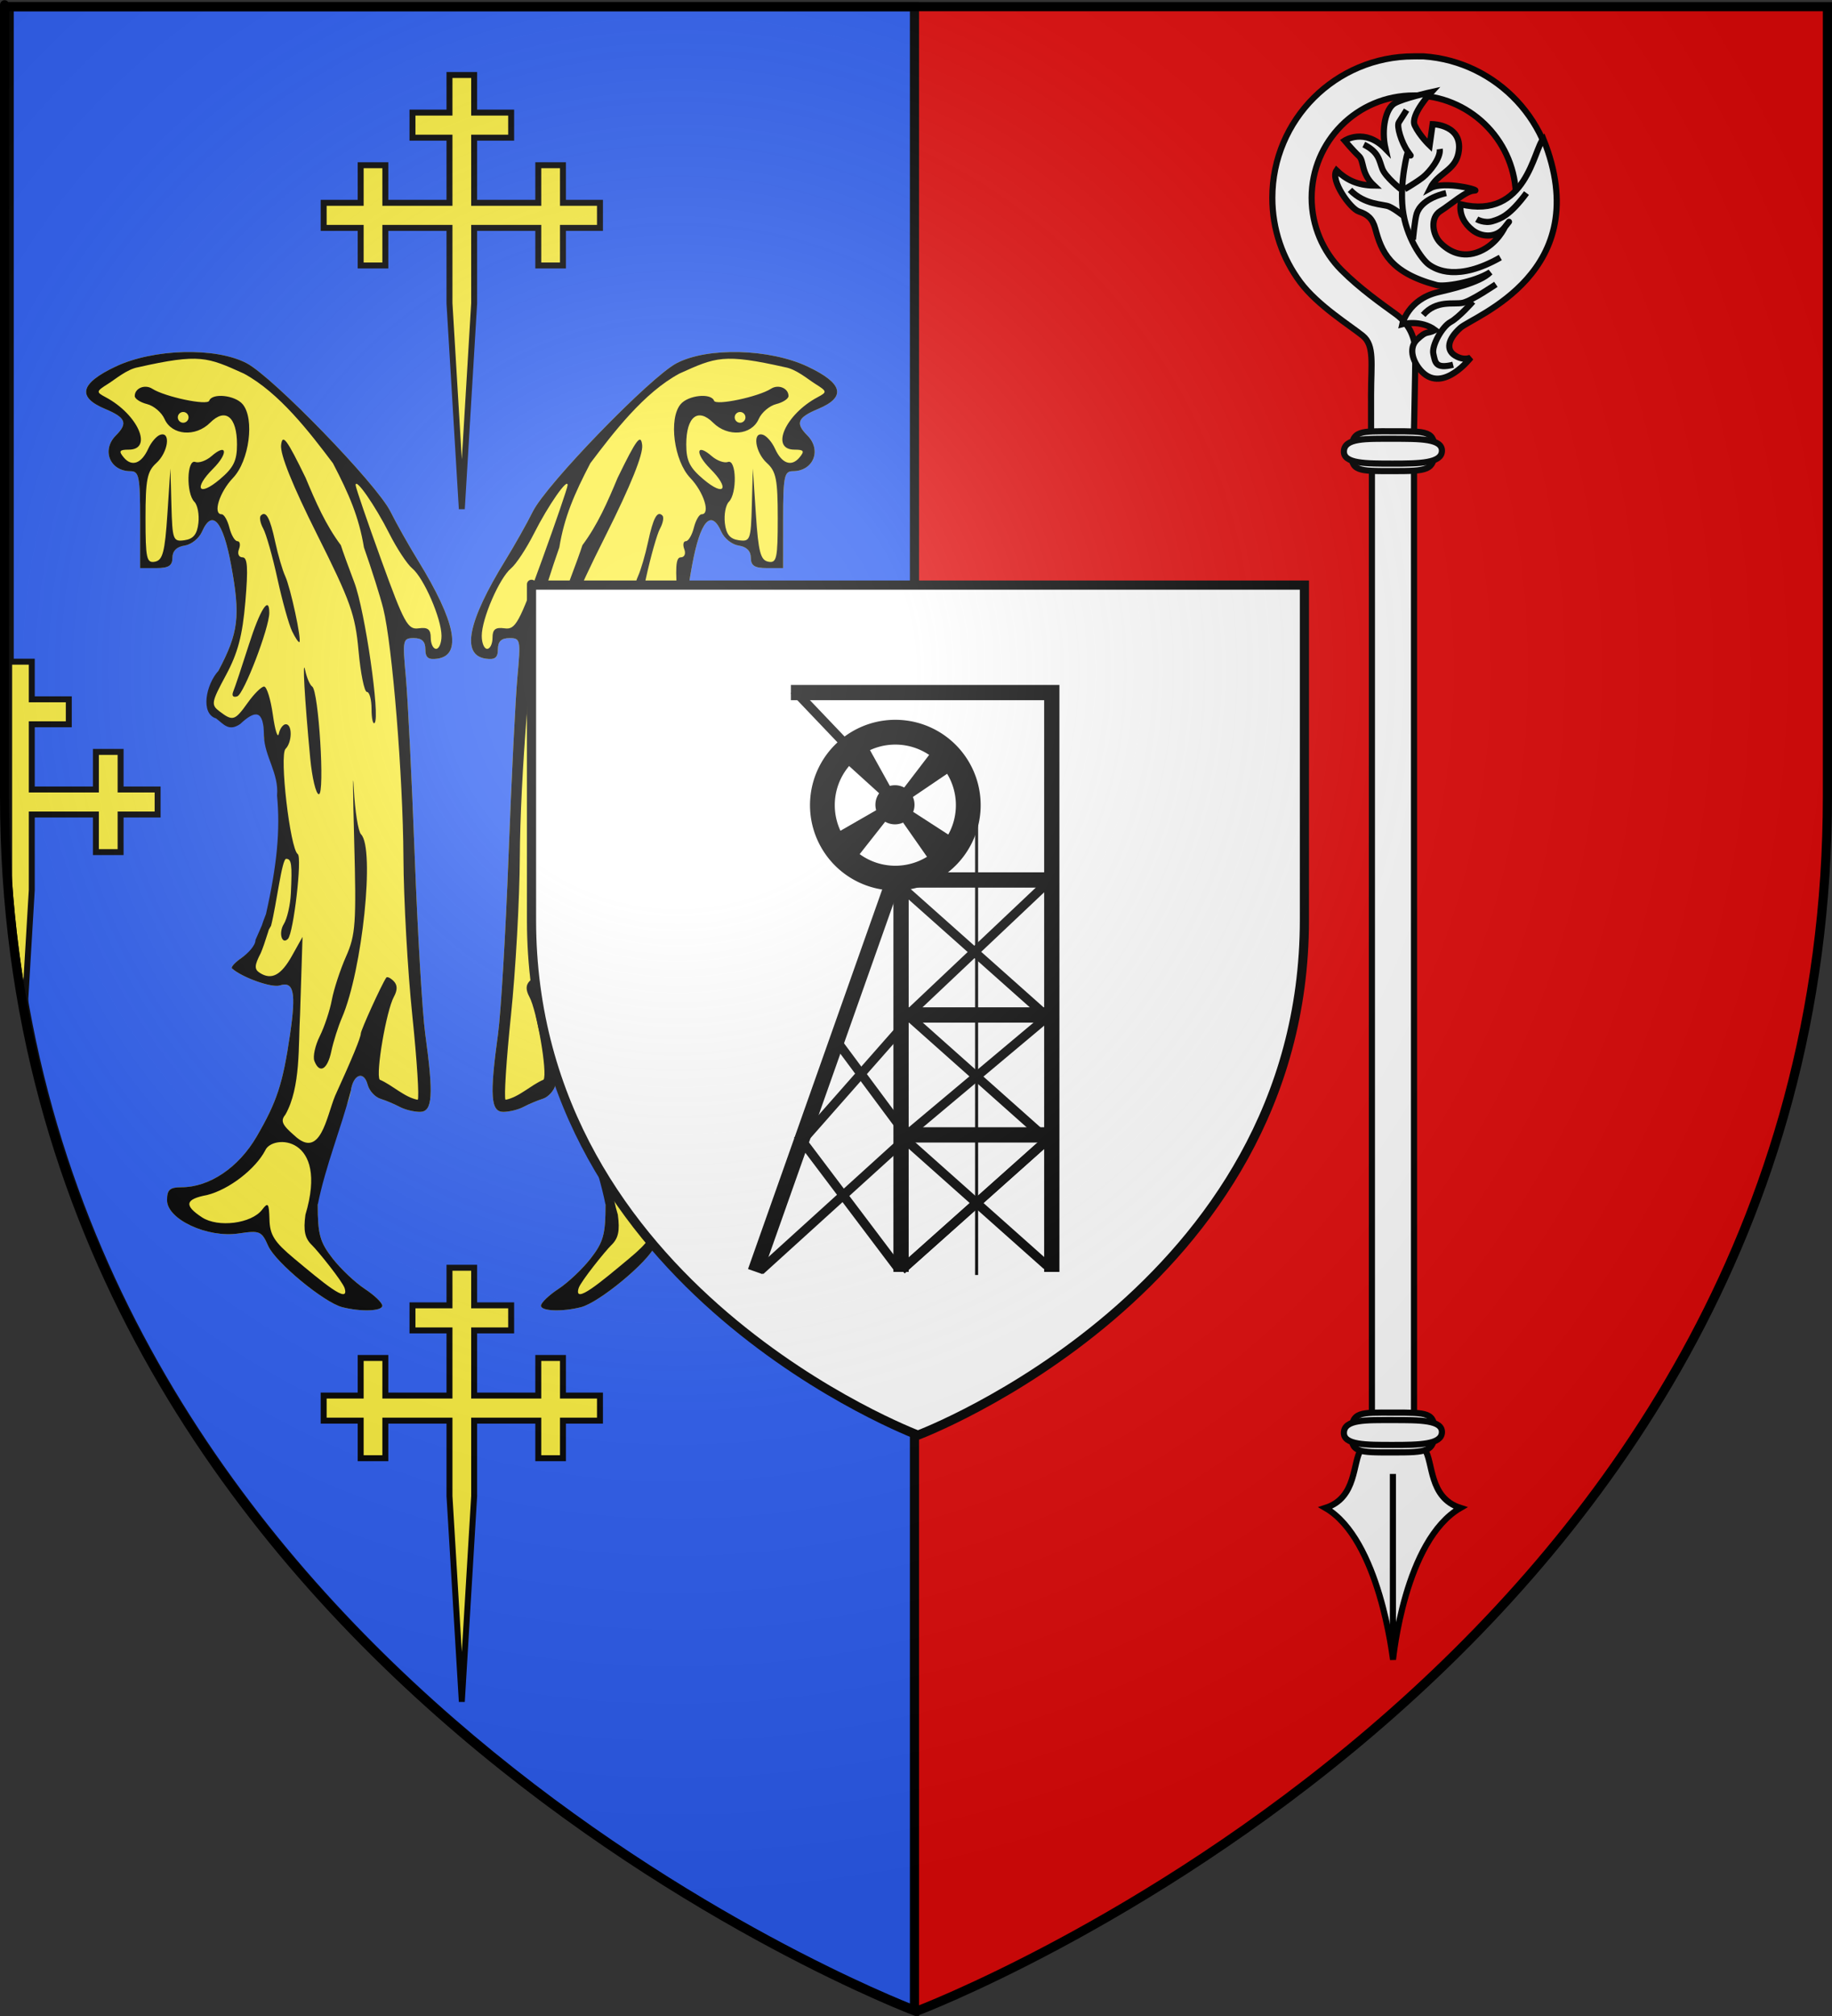
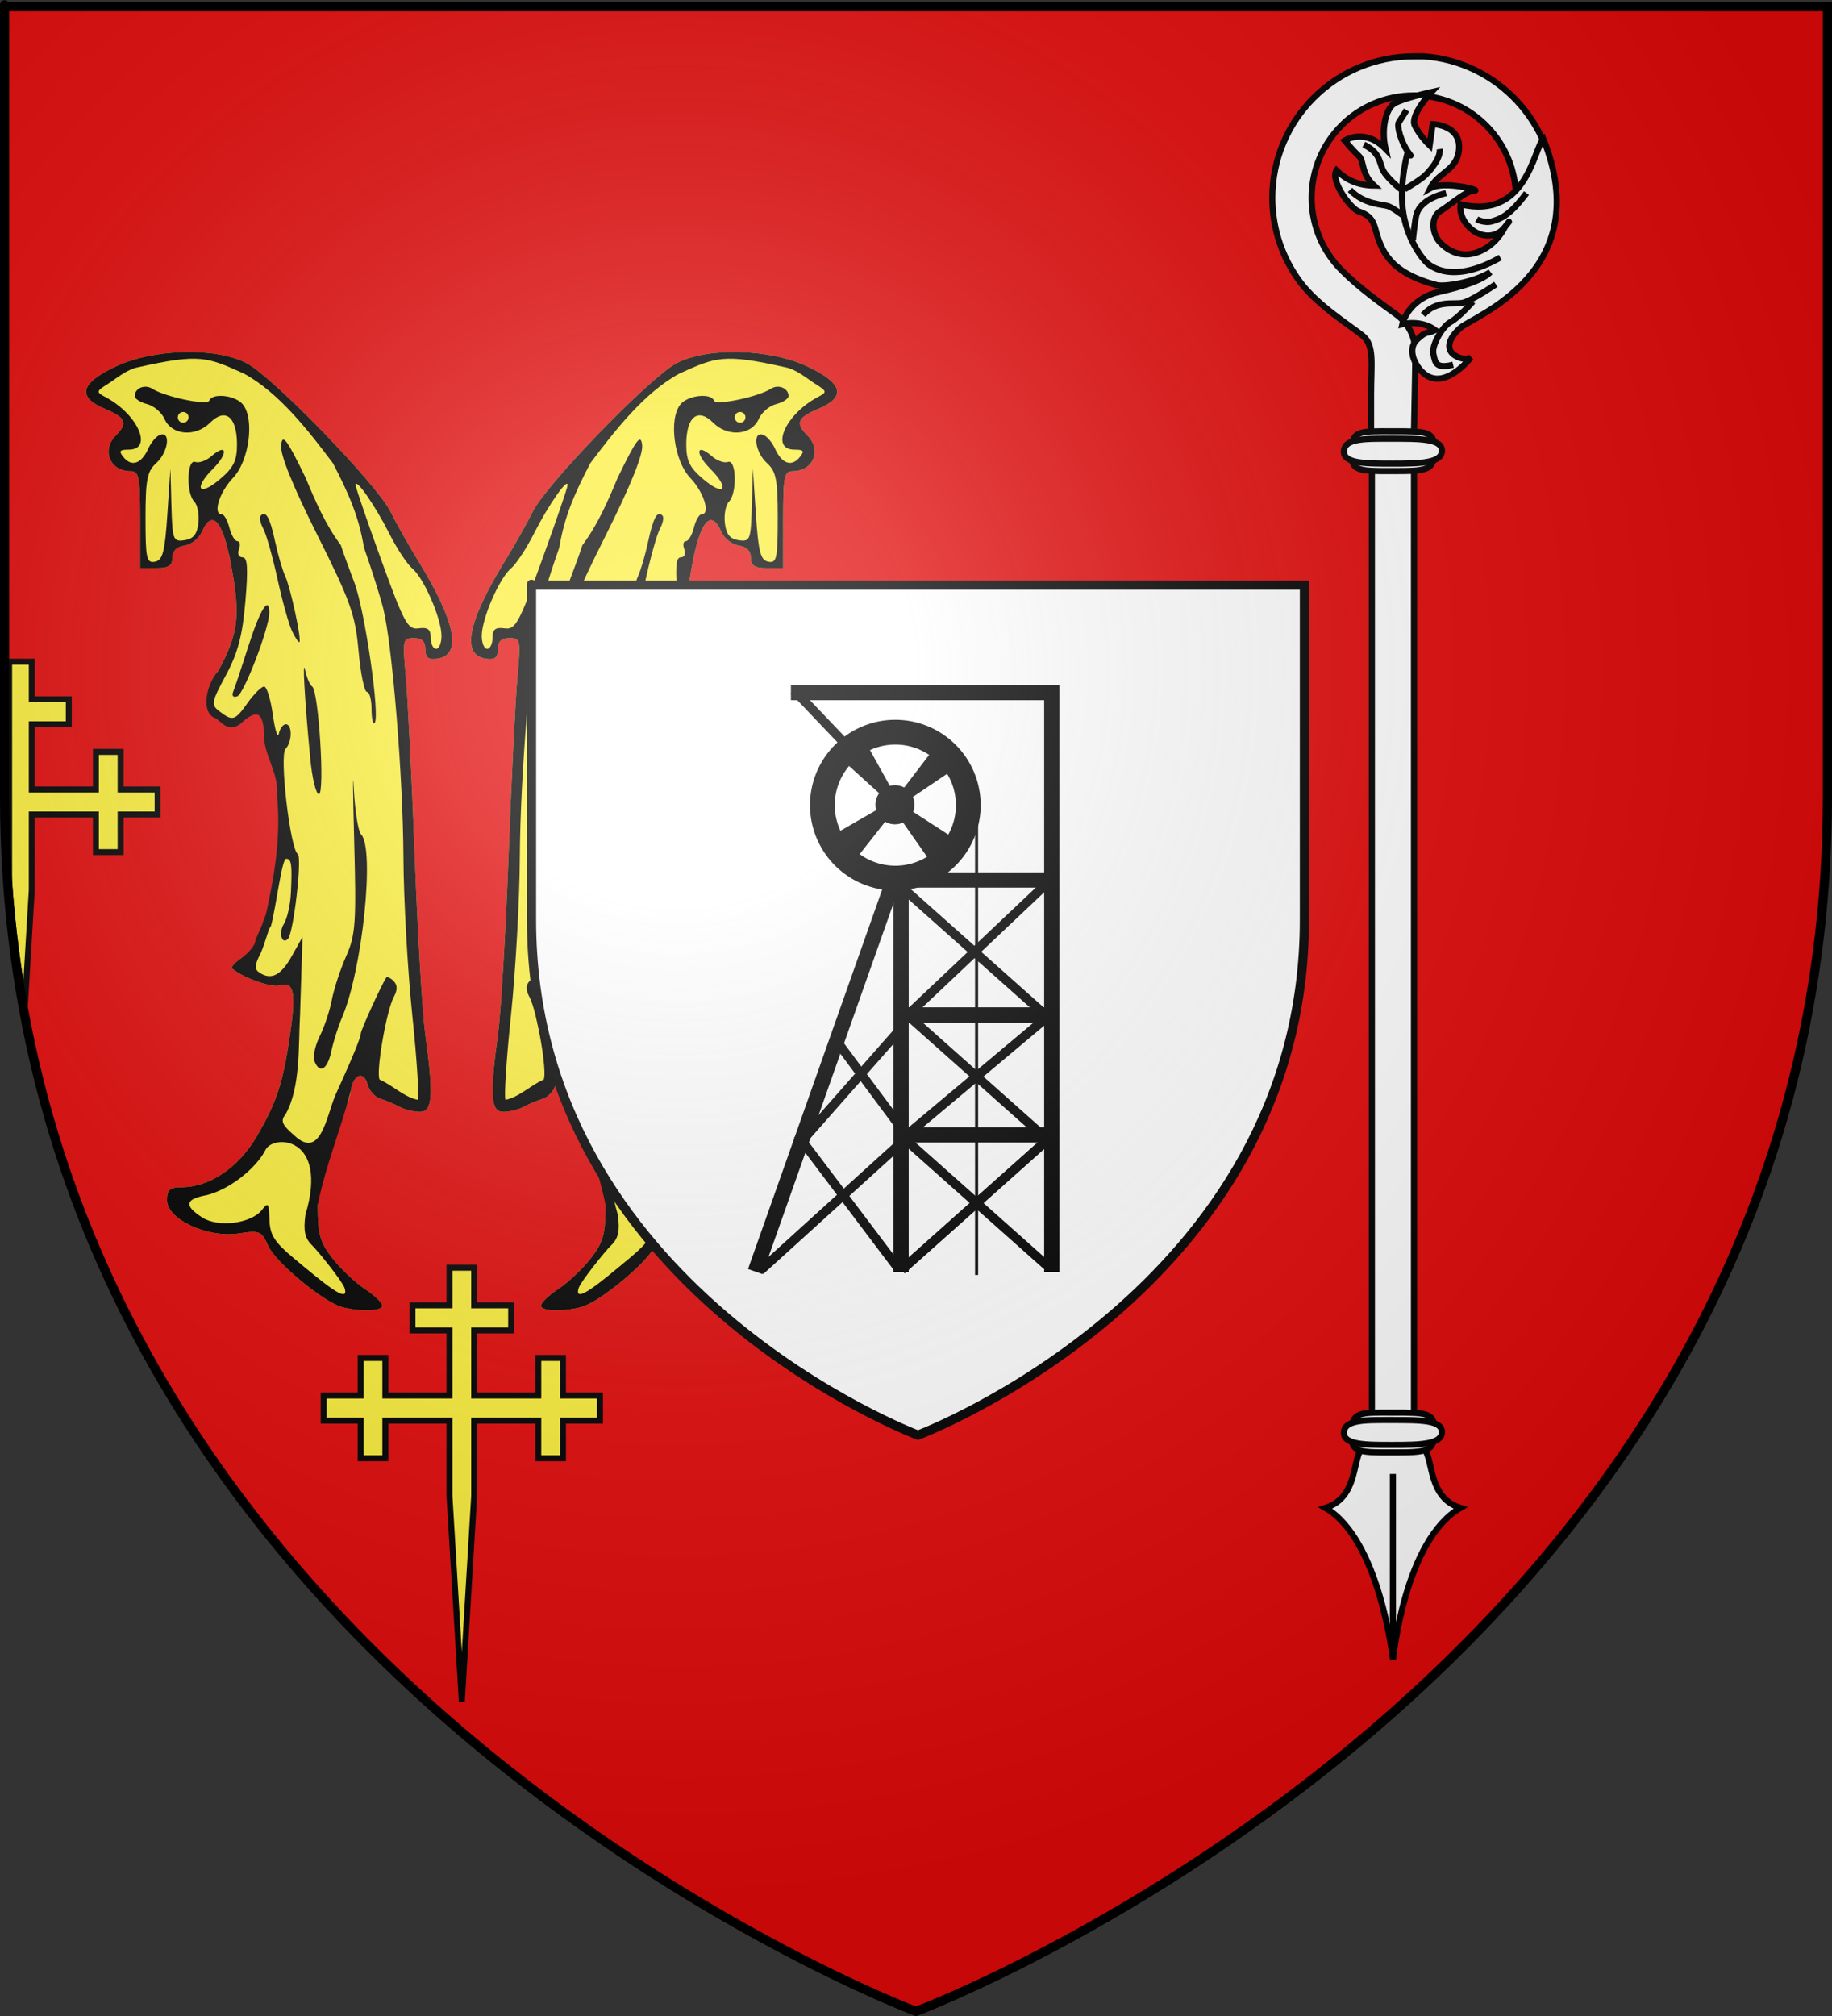
<svg xmlns="http://www.w3.org/2000/svg" xmlns:ns1="http://sodipodi.sourceforge.net/DTD/sodipodi-0.dtd" xmlns:ns2="http://www.inkscape.org/namespaces/inkscape" xmlns:xlink="http://www.w3.org/1999/xlink" height="660" width="600" version="1.0" id="svg2" ns1:version="0.32" ns2:version="0.44.1" ns1:docname="Blason_Giraumont_54.svg" ns1:docbase="L:\blasons" ns2:export-filename="/Users/olivier/Desktop/Blason Rouge/Blason_Vide_3D.png" ns2:export-xdpi="144" ns2:export-ydpi="144">
  <rect width="100%" height="100%" fill="#333333" stroke="none" />
  <ns1:namedview ns2:window-height="712" ns2:window-width="1024" ns2:pageshadow="2" ns2:pageopacity="0.0" guidetolerance="10.0" gridtolerance="10.0" objecttolerance="10.0" borderopacity="1.0" bordercolor="#666666" pagecolor="#ffffff" id="base" showgrid="false" height="660px" ns2:zoom="0.89095454" ns2:cx="350.01311" ns2:cy="471.38045" ns2:window-x="-4" ns2:window-y="-4" ns2:current-layer="layer3" />
  <desc id="desc4">Flag of Canton of Valais (Wallis)</desc>
  <defs id="defs6">
    <linearGradient id="linearGradient2893">
      <stop style="stop-color:white;stop-opacity:0.314;" offset="0" id="stop2895" />
      <stop id="stop2897" offset="0.19" style="stop-color:white;stop-opacity:0.251;" />
      <stop style="stop-color:#6b6b6b;stop-opacity:0.125;" offset="0.6" id="stop2901" />
      <stop style="stop-color:black;stop-opacity:0.125;" offset="1" id="stop2899" />
    </linearGradient>
    <linearGradient id="linearGradient2885">
      <stop id="stop2887" offset="0" style="stop-color:white;stop-opacity:1;" />
      <stop style="stop-color:white;stop-opacity:1;" offset="0.229" id="stop2891" />
      <stop id="stop2889" offset="1" style="stop-color:black;stop-opacity:1;" />
    </linearGradient>
    <linearGradient id="linearGradient2955">
      <stop id="stop2867" offset="0" style="stop-color:#fd0000;stop-opacity:1;" />
      <stop style="stop-color:#e77275;stop-opacity:0.659;" offset="0.5" id="stop2873" />
      <stop style="stop-color:black;stop-opacity:0.323;" offset="1" id="stop2959" />
    </linearGradient>
    <radialGradient ns2:collect="always" xlink:href="#linearGradient2955" id="radialGradient2961" cx="225.524" cy="218.901" fx="225.524" fy="218.901" r="300" gradientTransform="matrix(-4.167939e-4,2.183,-1.884,-3.599562e-4,615.597,-289.121)" gradientUnits="userSpaceOnUse" />
-     <polygon id="star" transform="scale(53,53)" points="0,-1 0.588,0.809 -0.951,-0.309 0.951,-0.309 -0.588,0.809 0,-1 " />
    <clipPath id="clip">
      <path d="M 0,-200 L 0,600 L 300,600 L 300,-200 L 0,-200 z " id="path10" />
    </clipPath>
    <radialGradient ns2:collect="always" xlink:href="#linearGradient2955" id="radialGradient1911" gradientUnits="userSpaceOnUse" gradientTransform="matrix(-4.167939e-4,2.183,-1.884,-3.599562e-4,615.597,-289.121)" cx="225.524" cy="218.901" fx="225.524" fy="218.901" r="300" />
    <radialGradient ns2:collect="always" xlink:href="#linearGradient2955" id="radialGradient2865" gradientUnits="userSpaceOnUse" gradientTransform="matrix(0,1.749,-1.593,-1.049767e-7,551.788,-191.29)" cx="225.524" cy="218.901" fx="225.524" fy="218.901" r="300" />
    <radialGradient ns2:collect="always" xlink:href="#linearGradient2955" id="radialGradient2871" gradientUnits="userSpaceOnUse" gradientTransform="matrix(0,1.386,-1.323,-5.741131e-8,-158.082,-109.541)" cx="225.524" cy="218.901" fx="225.524" fy="218.901" r="300" />
    <radialGradient ns2:collect="always" xlink:href="#linearGradient2893" id="radialGradient3163" gradientUnits="userSpaceOnUse" gradientTransform="matrix(1.353,0,0,1.349,-77.629,-85.747)" cx="221.445" cy="226.331" fx="221.445" fy="226.331" r="300" />
  </defs>
  <g ns2:groupmode="layer" id="layer3" ns2:label="Fond écu" style="display:inline">
    <path id="path2855" style="fill:#e20909;fill-opacity:1;fill-rule:evenodd;stroke:none;stroke-width:1px;stroke-linecap:butt;stroke-linejoin:miter;stroke-opacity:1" d="M 300.642,659.047 C 300.642,659.047 2.142,546.727 2.142,261.275 C 2.142,-24.176 2.142,2.723 2.142,2.723 L 599.142,2.723 L 599.142,261.275 C 599.142,546.727 300.642,659.047 300.642,659.047 z " ns1:nodetypes="cccccc" />
-     <path style="fill:#2b5df2;fill-opacity:1;stroke:black;stroke-width:3;stroke-miterlimit:4;stroke-dasharray:none;stroke-opacity:1" d="M 3,2.188 L 3,288.969 C 21.416,548.472 289.108,654.089 299.5,658.094 L 299.5,2.188 L 3,2.188 z " id="rect2045" />
    <g id="g1958" transform="matrix(0.994,0,0,0.994,-6.254,2.406)">
      <g transform="matrix(0.704,0,0,0.704,-20.385,62.39)" id="g13222">
        <path id="path6142" d="M 198.088,519.483 C 189.561,517.312 166.804,498.496 163.414,490.814 C 160.351,483.874 159.495,483.515 149.542,485.004 C 134.998,487.18 116.071,478.385 116.071,469.451 C 116.071,464.542 117.366,463.379 122.832,463.379 C 135.931,463.379 149.565,454.185 158.029,439.643 C 167.502,423.369 170.267,414.917 173.631,391.959 C 176.533,372.153 175.422,366.876 168.793,368.98 C 165.036,370.172 151.121,365.197 146.449,360.99 C 145.839,360.442 147.823,358.255 150.856,356.13 C 153.89,354.006 158.099,351.007 158.099,348.315 C 167.911,322.427 175.371,290.958 167.42,262.414 C 165.841,261.888 161.409,257.207 161.409,252.012 C 161.409,239.742 159.28,237.964 152.367,244.458 L 146.887,246.457 L 139.017,244.052 L 136.17,237.878 L 140.059,221.859 C 149.555,203.976 150.484,196.305 146.064,172.294 C 142.253,151.594 137.192,145.82 132.411,156.718 C 131.043,159.835 127.374,162.748 124.257,163.19 C 120.615,163.708 118.59,165.733 118.59,168.858 C 118.59,172.581 116.82,173.72 111.034,173.72 L 103.477,173.72 L 103.477,151.051 C 103.477,130.901 102.974,128.382 98.944,128.382 C 89.326,128.382 85.304,118.489 92.143,111.65 C 97.855,105.938 96.781,103.297 87.105,99.254 C 73.813,93.7 75.391,87.3 91.987,79.449 C 109.763,71.04 138.859,70.288 153.324,77.864 C 165.653,84.321 214.257,134.442 220.632,147.273 C 223.385,152.814 229.156,163.062 233.456,170.045 C 251.154,198.788 254.274,214.432 242.64,216.085 C 238.329,216.697 236.972,215.642 236.972,211.677 C 236.972,208.026 235.354,206.464 231.57,206.464 C 226.388,206.464 226.235,207.212 227.84,224.725 C 228.761,234.769 230.63,272.456 231.994,308.474 C 233.357,344.493 235.565,381.897 236.9,391.594 C 240.875,420.476 240.356,428.116 234.42,428.116 C 231.63,428.116 227.38,427.066 224.974,425.781 C 222.569,424.497 218.509,422.791 215.953,421.99 C 213.398,421.19 210.703,418.227 209.966,415.407 C 208.206,408.68 203.206,410.48 202.098,418.238 C 201.619,421.593 200.1,425.71 198.723,427.387 C 191.535,446.339 186.863,454.433 186.597,471.553 C 186.597,485.39 187.608,489.056 193.524,496.661 C 197.333,501.559 204.134,507.986 208.636,510.943 C 213.139,513.9 216.822,517.443 216.822,518.815 C 216.822,521.364 206.866,521.719 198.088,519.483 z " style="fill:#fcef3c;fill-opacity:1" ns1:nodetypes="csssssssssccscccccsssscccssssssssssssssssssccsssc" />
        <path id="path6144" d="M 198.088,519.483 C 189.561,517.312 166.804,498.496 163.414,490.814 C 160.352,483.874 159.495,483.515 149.542,485.004 C 134.998,487.18 116.071,478.385 116.071,469.451 C 116.071,464.542 117.366,463.379 122.832,463.379 C 135.931,463.379 149.565,454.185 158.029,439.643 C 167.502,423.369 170.267,414.917 173.631,391.959 C 176.533,372.153 175.422,366.876 168.793,368.98 C 165.036,370.172 151.121,365.197 146.449,360.99 C 145.839,360.442 147.823,358.255 150.856,356.13 C 153.89,354.006 157.471,350.379 157.471,347.687 C 174.349,308.312 163.2,346.417 159.945,353.797 C 156.954,359.562 156.855,361.388 159.444,363.059 C 164.946,366.611 169.444,364.234 174.559,355.072 L 179.481,346.256 L 178.326,382.67 C 177.476,396.942 178.714,416.627 171.463,429.402 C 169.079,432.274 169.908,434.206 175.639,439.135 C 187.899,450.747 190.675,430.335 194.749,420.56 C 202.68,403.176 206.747,393.321 206.747,391.489 C 206.747,389.889 216.522,368.435 218.673,365.315 C 219.087,364.715 220.633,365.431 222.109,366.907 C 223.95,368.748 223.989,371.068 222.234,374.295 C 218.707,380.783 213.692,409.976 215.58,413.031 C 221.656,415.641 227.139,421.301 233.395,422.458 C 234.182,421.672 233.041,403.911 230.861,382.99 C 228.681,362.068 226.813,328.809 226.71,309.081 C 226.513,271.293 221.507,209.626 217.256,192.611 C 215.871,187.07 211.807,174.21 208.224,164.033 C 205.892,149.834 201.222,139.052 193.718,124.658 C 182.788,110.159 168.61,91.647 152.028,82.716 C 134.99,75.026 131.403,73.254 102.537,79.755 C 97.342,80.666 91.937,85.323 88.606,87.417 C 82.831,91.049 82.772,91.343 87.347,93.776 C 102.459,101.812 109.71,118.307 98.131,118.307 C 93.763,118.307 93.336,118.971 95.797,121.935 C 99.58,126.494 104.114,124.862 107.309,117.792 C 108.665,114.791 111.191,111.885 112.923,111.333 C 117.975,109.725 116.57,119.593 111.034,124.604 C 106.756,128.475 105.996,132.362 105.996,150.367 C 105.996,169.201 106.489,171.477 110.404,170.731 C 114.05,170.037 115.057,166.197 116.232,148.507 L 117.652,127.123 L 118.121,144.3 C 118.565,160.559 118.893,161.434 124.257,160.672 C 128.384,160.085 130.149,157.901 130.751,152.633 C 131.206,148.655 130.356,144.178 128.862,142.684 C 124.941,138.763 125.316,122.624 129.295,124.065 C 131.027,124.693 134.434,123.472 136.867,121.352 C 144.183,114.978 144.829,120.004 137.619,127.213 C 128.327,136.506 130.832,140.547 140.725,132.223 C 147.212,126.765 148.815,123.524 148.815,115.873 C 148.815,102.921 143.397,98.538 136.238,105.697 C 129.402,112.532 118.268,111.627 114.904,103.962 C 113.569,100.921 109.885,97.782 106.718,96.988 C 103.55,96.193 100.959,94.497 100.959,93.22 C 100.959,89.559 105.687,87.586 109.145,89.805 C 115.041,93.59 134.945,97.79 135.802,95.431 C 137.17,91.665 147.931,92.797 151.487,97.081 C 157.148,103.902 154.555,123.571 146.946,131.526 C 140.594,138.167 137.355,148.532 141.632,148.532 C 142.759,148.532 144.393,151.366 145.262,154.829 C 146.132,158.293 147.818,161.126 149.009,161.126 C 150.201,161.126 150.524,162.826 149.726,164.904 C 148.919,167.007 149.657,168.682 151.39,168.682 C 153.754,168.682 154.075,173.683 152.724,189.462 C 151.367,205.315 149.208,213.468 143.62,223.845 C 136.772,236.562 136.58,237.664 140.666,240.767 C 146.849,245.461 147.821,245.16 153.853,236.689 C 156.812,232.533 160.251,229.133 161.494,229.133 C 162.737,229.133 164.586,235.084 165.601,242.357 C 166.617,249.63 167.873,253.597 168.392,251.172 C 168.91,248.748 170.385,246.765 171.669,246.765 C 174.769,246.765 174.663,255.172 171.524,258.311 C 168.587,261.249 173.682,305.087 177.243,307.515 C 179.398,308.984 175.269,344.57 172.64,347.2 C 169.775,350.065 168.193,344.294 170.729,340.232 C 172.287,337.737 173.771,331.272 174.027,325.864 C 174.671,312.219 174.33,309.734 171.812,309.734 C 169.801,309.734 167.346,330.931 164.751,341.053 C 155.4,357.853 158.895,344.076 162.382,335.551 C 167.572,312.514 169.085,296.346 167.566,280.14 C 168.461,269.671 161.777,262.048 161.409,252.222 C 161.409,239.741 157.267,240.136 150.326,246.656 C 144.923,250.357 142.628,246.721 139.017,244.052 C 131.579,241.769 134.315,228.213 140.059,221.859 C 149.555,203.976 150.485,196.305 146.064,172.294 C 142.253,151.594 137.192,145.82 132.411,156.718 C 131.043,159.835 127.374,162.748 124.257,163.19 C 120.615,163.708 118.59,165.733 118.59,168.858 C 118.59,172.581 116.82,173.72 111.034,173.72 L 103.477,173.72 L 103.477,151.051 C 103.477,130.901 102.974,128.382 98.944,128.382 C 89.326,128.382 85.304,118.489 92.143,111.65 C 97.855,105.938 96.781,103.297 87.105,99.254 C 73.813,93.7 75.391,87.3 91.987,79.449 C 109.763,71.04 138.859,70.288 153.324,77.864 C 165.653,84.321 214.257,134.442 220.632,147.273 C 223.385,152.814 229.156,163.062 233.456,170.045 C 251.154,198.788 254.274,214.432 242.64,216.085 C 238.329,216.697 236.972,215.642 236.972,211.677 C 236.972,208.026 235.354,206.464 231.57,206.464 C 226.388,206.464 226.235,207.212 227.84,224.725 C 228.761,234.769 230.63,272.456 231.994,308.474 C 233.357,344.493 235.565,381.897 236.9,391.594 C 240.875,420.476 240.356,428.116 234.42,428.116 C 231.63,428.116 227.38,427.066 224.974,425.781 C 222.569,424.497 218.509,422.791 215.953,421.99 C 213.398,421.19 210.703,418.227 209.966,415.407 C 208.206,408.68 203.206,410.48 202.098,418.238 C 197.466,436.044 190.258,453.35 186.597,471.553 C 186.597,485.39 187.608,489.056 193.524,496.661 C 197.333,501.559 204.134,507.986 208.636,510.943 C 213.139,513.9 216.822,517.443 216.822,518.815 C 216.822,521.364 206.866,521.719 198.088,519.483 z M 199.182,510.579 C 198.224,507.462 186.466,492.93 183.99,490.567 C 180.584,487.315 179.817,483.832 180.836,476.236 C 191.973,439.142 165.367,438.471 162.039,446.113 C 157.478,454.865 145.071,464.477 134.788,467.024 C 124.535,468.947 123.879,471.853 132.432,477.457 C 139.958,482.388 155.616,480.395 160.575,473.875 C 163.352,470.223 163.799,470.824 164.009,478.492 C 164.206,485.726 166.285,489.002 175.595,496.753 C 188.629,507.604 201.681,518.711 199.182,510.579 z M 244.529,205.414 C 244.529,197.383 236.273,178.365 230.823,173.843 C 228.448,171.871 223.606,164.52 220.064,157.506 C 213.42,144.351 204.136,131.036 204.35,134.969 C 204.417,136.195 209.811,151.933 216.337,169.942 C 227.082,199.593 228.736,202.612 233.847,201.898 C 238.124,201.301 239.491,202.368 239.491,206.306 C 239.491,209.164 240.625,211.502 242.01,211.502 C 243.395,211.502 244.529,208.762 244.529,205.414 z M 126.146,103.194 C 126.146,101.809 125.013,100.676 123.628,100.676 C 122.242,100.676 121.109,101.809 121.109,103.194 C 121.109,104.58 122.242,105.713 123.628,105.713 C 125.013,105.713 126.146,104.58 126.146,103.194 z M 185.026,404.284 C 184.249,402.259 185.388,397.045 187.557,392.696 C 189.727,388.348 192.27,380.692 193.21,375.683 C 194.149,370.675 197.144,361.546 199.863,355.398 C 204.323,345.316 204.695,339.991 203.656,301.159 C 203.021,277.476 202.944,266.596 203.483,276.981 C 204.022,287.366 205.543,296.944 206.864,298.265 C 213.431,304.831 207.497,361.882 197.943,384.038 C 196.151,388.194 193.908,395.278 192.959,399.78 C 191.146,408.385 187.413,410.504 185.026,404.284 z M 183.065,262.507 C 180.445,234.66 179.319,214.845 180.739,221.577 C 181.47,225.04 182.941,228.44 184.009,229.133 C 187.026,231.091 190.022,279.509 187.125,279.509 C 185.772,279.509 183.945,271.858 183.065,262.507 z M 211.785,239.628 C 211.785,235.241 210.808,231.652 209.613,231.652 C 208.419,231.652 206.66,223.017 205.703,212.464 C 204.162,195.454 201.962,189.279 186.322,158.059 C 174.807,135.072 168.948,120.523 169.452,116.166 C 170.089,110.661 172.102,113.346 180.93,131.479 C 185.677,142.853 190.265,153.404 197.425,163.015 C 198.163,165.44 200.999,173.286 203.727,180.451 C 208.695,193.496 215.912,243.477 213.216,246.172 C 212.429,246.96 211.785,244.015 211.785,239.628 z M 147.099,231.337 C 147.887,229.432 151.146,219.667 154.341,209.636 C 159.635,193.016 163.928,186.3 163.928,194.639 C 163.928,201.69 152.047,232.674 148.947,233.707 C 146.945,234.374 146.225,233.45 147.099,231.337 z M 174.62,203.312 C 173.108,200.197 170.017,189.148 167.75,178.758 C 165.484,168.368 162.484,157.773 161.085,155.214 C 159.686,152.654 159.187,149.915 159.975,149.127 C 162.392,146.71 164.272,150.177 166.715,161.56 C 168.003,167.555 170.103,174.728 171.383,177.498 C 173.876,182.897 179.121,207.224 178.027,208.317 C 177.665,208.679 176.132,206.427 174.62,203.312 z " style="fill:black;fill-opacity:1" ns1:nodetypes="csssssssssccsccccccssssccsssccccssssssssscccssssssssssssssssssssssssssssssssssscccccccsssscccsssssssssssssssssccsssccscccssssccsssssssccsssccssssssssccsssccssssccssccsssccssssssc" />
      </g>
      <g id="g1938" transform="matrix(-0.704,0,0,0.704,337.171,62.39)">
        <path ns1:nodetypes="csssssssssccscccccsssscccssssssssssssssssssccsssc" style="fill:#fcef3c;fill-opacity:1" d="M 198.088,519.483 C 189.561,517.312 166.804,498.496 163.414,490.814 C 160.351,483.874 159.495,483.515 149.542,485.004 C 134.998,487.18 116.071,478.385 116.071,469.451 C 116.071,464.542 117.366,463.379 122.832,463.379 C 135.931,463.379 149.565,454.185 158.029,439.643 C 167.502,423.369 170.267,414.917 173.631,391.959 C 176.533,372.153 175.422,366.876 168.793,368.98 C 165.036,370.172 151.121,365.197 146.449,360.99 C 145.839,360.442 147.823,358.255 150.856,356.13 C 153.89,354.006 158.099,351.007 158.099,348.315 C 167.911,322.427 175.371,290.958 167.42,262.414 C 165.841,261.888 161.409,257.207 161.409,252.012 C 161.409,239.742 159.28,237.964 152.367,244.458 L 146.887,246.457 L 139.017,244.052 L 136.17,237.878 L 140.059,221.859 C 149.555,203.976 150.484,196.305 146.064,172.294 C 142.253,151.594 137.192,145.82 132.411,156.718 C 131.043,159.835 127.374,162.748 124.257,163.19 C 120.615,163.708 118.59,165.733 118.59,168.858 C 118.59,172.581 116.82,173.72 111.034,173.72 L 103.477,173.72 L 103.477,151.051 C 103.477,130.901 102.974,128.382 98.944,128.382 C 89.326,128.382 85.304,118.489 92.143,111.65 C 97.855,105.938 96.781,103.297 87.105,99.254 C 73.813,93.7 75.391,87.3 91.987,79.449 C 109.763,71.04 138.859,70.288 153.324,77.864 C 165.653,84.321 214.257,134.442 220.632,147.273 C 223.385,152.814 229.156,163.062 233.456,170.045 C 251.154,198.788 254.274,214.432 242.64,216.085 C 238.329,216.697 236.972,215.642 236.972,211.677 C 236.972,208.026 235.354,206.464 231.57,206.464 C 226.388,206.464 226.235,207.212 227.84,224.725 C 228.761,234.769 230.63,272.456 231.994,308.474 C 233.357,344.493 235.565,381.897 236.9,391.594 C 240.875,420.476 240.356,428.116 234.42,428.116 C 231.63,428.116 227.38,427.066 224.974,425.781 C 222.569,424.497 218.509,422.791 215.953,421.99 C 213.398,421.19 210.703,418.227 209.966,415.407 C 208.206,408.68 203.206,410.48 202.098,418.238 C 201.619,421.593 200.1,425.71 198.723,427.387 C 191.535,446.339 186.863,454.433 186.597,471.553 C 186.597,485.39 187.608,489.056 193.524,496.661 C 197.333,501.559 204.134,507.986 208.636,510.943 C 213.139,513.9 216.822,517.443 216.822,518.815 C 216.822,521.364 206.866,521.719 198.088,519.483 z " id="path1940" />
        <path ns1:nodetypes="csssssssssccsccccccssssccsssccccssssssssscccssssssssssssssssssssssssssssssssssscccccccsssscccsssssssssssssssssccsssccscccssssccsssssssccsssccssssssssccsssccssssccssccsssccssssssc" style="fill:black;fill-opacity:1" d="M 198.088,519.483 C 189.561,517.312 166.804,498.496 163.414,490.814 C 160.352,483.874 159.495,483.515 149.542,485.004 C 134.998,487.18 116.071,478.385 116.071,469.451 C 116.071,464.542 117.366,463.379 122.832,463.379 C 135.931,463.379 149.565,454.185 158.029,439.643 C 167.502,423.369 170.267,414.917 173.631,391.959 C 176.533,372.153 175.422,366.876 168.793,368.98 C 165.036,370.172 151.121,365.197 146.449,360.99 C 145.839,360.442 147.823,358.255 150.856,356.13 C 153.89,354.006 157.471,350.379 157.471,347.687 C 174.349,308.312 163.2,346.417 159.945,353.797 C 156.954,359.562 156.855,361.388 159.444,363.059 C 164.946,366.611 169.444,364.234 174.559,355.072 L 179.481,346.256 L 178.326,382.67 C 177.476,396.942 178.714,416.627 171.463,429.402 C 169.079,432.274 169.908,434.206 175.639,439.135 C 187.899,450.747 190.675,430.335 194.749,420.56 C 202.68,403.176 206.747,393.321 206.747,391.489 C 206.747,389.889 216.522,368.435 218.673,365.315 C 219.087,364.715 220.633,365.431 222.109,366.907 C 223.95,368.748 223.989,371.068 222.234,374.295 C 218.707,380.783 213.692,409.976 215.58,413.031 C 221.656,415.641 227.139,421.301 233.395,422.458 C 234.182,421.672 233.041,403.911 230.861,382.99 C 228.681,362.068 226.813,328.809 226.71,309.081 C 226.513,271.293 221.507,209.626 217.256,192.611 C 215.871,187.07 211.807,174.21 208.224,164.033 C 205.892,149.834 201.222,139.052 193.718,124.658 C 182.788,110.159 168.61,91.647 152.028,82.716 C 134.99,75.026 131.403,73.254 102.537,79.755 C 97.342,80.666 91.937,85.323 88.606,87.417 C 82.831,91.049 82.772,91.343 87.347,93.776 C 102.459,101.812 109.71,118.307 98.131,118.307 C 93.763,118.307 93.336,118.971 95.797,121.935 C 99.58,126.494 104.114,124.862 107.309,117.792 C 108.665,114.791 111.191,111.885 112.923,111.333 C 117.975,109.725 116.57,119.593 111.034,124.604 C 106.756,128.475 105.996,132.362 105.996,150.367 C 105.996,169.201 106.489,171.477 110.404,170.731 C 114.05,170.037 115.057,166.197 116.232,148.507 L 117.652,127.123 L 118.121,144.3 C 118.565,160.559 118.893,161.434 124.257,160.672 C 128.384,160.085 130.149,157.901 130.751,152.633 C 131.206,148.655 130.356,144.178 128.862,142.684 C 124.941,138.763 125.316,122.624 129.295,124.065 C 131.027,124.693 134.434,123.472 136.867,121.352 C 144.183,114.978 144.829,120.004 137.619,127.213 C 128.327,136.506 130.832,140.547 140.725,132.223 C 147.212,126.765 148.815,123.524 148.815,115.873 C 148.815,102.921 143.397,98.538 136.238,105.697 C 129.402,112.532 118.268,111.627 114.904,103.962 C 113.569,100.921 109.885,97.782 106.718,96.988 C 103.55,96.193 100.959,94.497 100.959,93.22 C 100.959,89.559 105.687,87.586 109.145,89.805 C 115.041,93.59 134.945,97.79 135.802,95.431 C 137.17,91.665 147.931,92.797 151.487,97.081 C 157.148,103.902 154.555,123.571 146.946,131.526 C 140.594,138.167 137.355,148.532 141.632,148.532 C 142.759,148.532 144.393,151.366 145.262,154.829 C 146.132,158.293 147.818,161.126 149.009,161.126 C 150.201,161.126 150.524,162.826 149.726,164.904 C 148.919,167.007 149.657,168.682 151.39,168.682 C 153.754,168.682 154.075,173.683 152.724,189.462 C 151.367,205.315 149.208,213.468 143.62,223.845 C 136.772,236.562 136.58,237.664 140.666,240.767 C 146.849,245.461 147.821,245.16 153.853,236.689 C 156.812,232.533 160.251,229.133 161.494,229.133 C 162.737,229.133 164.586,235.084 165.601,242.357 C 166.617,249.63 167.873,253.597 168.392,251.172 C 168.91,248.748 170.385,246.765 171.669,246.765 C 174.769,246.765 174.663,255.172 171.524,258.311 C 168.587,261.249 173.682,305.087 177.243,307.515 C 179.398,308.984 175.269,344.57 172.64,347.2 C 169.775,350.065 168.193,344.294 170.729,340.232 C 172.287,337.737 173.771,331.272 174.027,325.864 C 174.671,312.219 174.33,309.734 171.812,309.734 C 169.801,309.734 167.346,330.931 164.751,341.053 C 155.4,357.853 158.895,344.076 162.382,335.551 C 167.572,312.514 169.085,296.346 167.566,280.14 C 168.461,269.671 161.777,262.048 161.409,252.222 C 161.409,239.741 157.267,240.136 150.326,246.656 C 144.923,250.357 142.628,246.721 139.017,244.052 C 131.579,241.769 134.315,228.213 140.059,221.859 C 149.555,203.976 150.485,196.305 146.064,172.294 C 142.253,151.594 137.192,145.82 132.411,156.718 C 131.043,159.835 127.374,162.748 124.257,163.19 C 120.615,163.708 118.59,165.733 118.59,168.858 C 118.59,172.581 116.82,173.72 111.034,173.72 L 103.477,173.72 L 103.477,151.051 C 103.477,130.901 102.974,128.382 98.944,128.382 C 89.326,128.382 85.304,118.489 92.143,111.65 C 97.855,105.938 96.781,103.297 87.105,99.254 C 73.813,93.7 75.391,87.3 91.987,79.449 C 109.763,71.04 138.859,70.288 153.324,77.864 C 165.653,84.321 214.257,134.442 220.632,147.273 C 223.385,152.814 229.156,163.062 233.456,170.045 C 251.154,198.788 254.274,214.432 242.64,216.085 C 238.329,216.697 236.972,215.642 236.972,211.677 C 236.972,208.026 235.354,206.464 231.57,206.464 C 226.388,206.464 226.235,207.212 227.84,224.725 C 228.761,234.769 230.63,272.456 231.994,308.474 C 233.357,344.493 235.565,381.897 236.9,391.594 C 240.875,420.476 240.356,428.116 234.42,428.116 C 231.63,428.116 227.38,427.066 224.974,425.781 C 222.569,424.497 218.509,422.791 215.953,421.99 C 213.398,421.19 210.703,418.227 209.966,415.407 C 208.206,408.68 203.206,410.48 202.098,418.238 C 197.466,436.044 190.258,453.35 186.597,471.553 C 186.597,485.39 187.608,489.056 193.524,496.661 C 197.333,501.559 204.134,507.986 208.636,510.943 C 213.139,513.9 216.822,517.443 216.822,518.815 C 216.822,521.364 206.866,521.719 198.088,519.483 z M 199.182,510.579 C 198.224,507.462 186.466,492.93 183.99,490.567 C 180.584,487.315 179.817,483.832 180.836,476.236 C 191.973,439.142 165.367,438.471 162.039,446.113 C 157.478,454.865 145.071,464.477 134.788,467.024 C 124.535,468.947 123.879,471.853 132.432,477.457 C 139.958,482.388 155.616,480.395 160.575,473.875 C 163.352,470.223 163.799,470.824 164.009,478.492 C 164.206,485.726 166.285,489.002 175.595,496.753 C 188.629,507.604 201.681,518.711 199.182,510.579 z M 244.529,205.414 C 244.529,197.383 236.273,178.365 230.823,173.843 C 228.448,171.871 223.606,164.52 220.064,157.506 C 213.42,144.351 204.136,131.036 204.35,134.969 C 204.417,136.195 209.811,151.933 216.337,169.942 C 227.082,199.593 228.736,202.612 233.847,201.898 C 238.124,201.301 239.491,202.368 239.491,206.306 C 239.491,209.164 240.625,211.502 242.01,211.502 C 243.395,211.502 244.529,208.762 244.529,205.414 z M 126.146,103.194 C 126.146,101.809 125.013,100.676 123.628,100.676 C 122.242,100.676 121.109,101.809 121.109,103.194 C 121.109,104.58 122.242,105.713 123.628,105.713 C 125.013,105.713 126.146,104.58 126.146,103.194 z M 185.026,404.284 C 184.249,402.259 185.388,397.045 187.557,392.696 C 189.727,388.348 192.27,380.692 193.21,375.683 C 194.149,370.675 197.144,361.546 199.863,355.398 C 204.323,345.316 204.695,339.991 203.656,301.159 C 203.021,277.476 202.944,266.596 203.483,276.981 C 204.022,287.366 205.543,296.944 206.864,298.265 C 213.431,304.831 207.497,361.882 197.943,384.038 C 196.151,388.194 193.908,395.278 192.959,399.78 C 191.146,408.385 187.413,410.504 185.026,404.284 z M 183.065,262.507 C 180.445,234.66 179.319,214.845 180.739,221.577 C 181.47,225.04 182.941,228.44 184.009,229.133 C 187.026,231.091 190.022,279.509 187.125,279.509 C 185.772,279.509 183.945,271.858 183.065,262.507 z M 211.785,239.628 C 211.785,235.241 210.808,231.652 209.613,231.652 C 208.419,231.652 206.66,223.017 205.703,212.464 C 204.162,195.454 201.962,189.279 186.322,158.059 C 174.807,135.072 168.948,120.523 169.452,116.166 C 170.089,110.661 172.102,113.346 180.93,131.479 C 185.677,142.853 190.265,153.404 197.425,163.015 C 198.163,165.44 200.999,173.286 203.727,180.451 C 208.695,193.496 215.912,243.477 213.216,246.172 C 212.429,246.96 211.785,244.015 211.785,239.628 z M 147.099,231.337 C 147.887,229.432 151.146,219.667 154.341,209.636 C 159.635,193.016 163.928,186.3 163.928,194.639 C 163.928,201.69 152.047,232.674 148.947,233.707 C 146.945,234.374 146.225,233.45 147.099,231.337 z M 174.62,203.312 C 173.108,200.197 170.017,189.148 167.75,178.758 C 165.484,168.368 162.484,157.773 161.085,155.214 C 159.686,152.654 159.187,149.915 159.975,149.127 C 162.392,146.71 164.272,150.177 166.715,161.56 C 168.003,167.555 170.103,174.728 171.383,177.498 C 173.876,182.897 179.121,207.224 178.027,208.317 C 177.665,208.679 176.132,206.427 174.62,203.312 z " id="path1942" />
      </g>
    </g>
    <path style="fill:#fcef3c;fill-opacity:1;stroke:black;stroke-width:1.949;stroke-miterlimit:4;stroke-dasharray:none;stroke-opacity:1;display:inline" d="M 3 216.625 L 3 288.969 C 3.996 303.006 5.75 316.574 8.125 329.719 L 10.406 291.375 L 10.406 266.656 L 31.406 266.656 L 31.406 278.969 L 39.5 278.969 L 39.5 266.656 L 51.625 266.656 L 51.625 258.469 L 39.5 258.469 L 39.5 246.156 L 31.406 246.156 L 31.406 258.469 L 10.406 258.469 L 10.406 237.125 L 22.531 237.125 L 22.531 228.938 L 10.406 228.938 L 10.406 216.625 L 3 216.625 z " id="path1966" />
-     <path d="M 147.21,74.606 L 126.203,74.606 L 126.203,86.912 L 118.124,86.912 L 118.124,74.606 L 106.005,74.606 L 106.005,66.402 L 118.124,66.402 L 118.124,54.097 L 126.203,54.097 L 126.203,66.402 L 147.21,66.402 L 147.21,45.072 L 135.091,45.072 L 135.091,36.869 L 147.21,36.869 L 147.21,24.563 L 155.29,24.563 L 155.29,36.869 L 167.409,36.869 L 167.409,45.072 L 155.29,45.072 L 155.29,66.402 L 176.297,66.402 L 176.297,54.097 L 184.376,54.097 L 184.376,66.402 L 196.495,66.402 L 196.495,74.606 L 184.376,74.606 L 184.376,86.912 L 176.297,86.912 L 176.297,74.606 L 155.29,74.606 L 155.29,99.3 L 151.25,166.654 L 147.21,99.3 L 147.21,74.606 z " id="path1968" ns1:nodetypes="cccccccccccccccccccccccccccccccccccccc" style="fill:#fcef3c;fill-opacity:1;stroke:black;stroke-width:1.949;stroke-miterlimit:4;stroke-dasharray:none;stroke-opacity:1;display:inline" />
    <path style="fill:#fcef3c;fill-opacity:1;stroke:black;stroke-width:1.949;stroke-miterlimit:4;stroke-dasharray:none;stroke-opacity:1;display:inline" ns1:nodetypes="cccccccccccccccccccccccccccccccccccccc" id="path1970" d="M 147.21,465.083 L 126.203,465.083 L 126.203,477.388 L 118.124,477.388 L 118.124,465.083 L 106.005,465.083 L 106.005,456.879 L 118.124,456.879 L 118.124,444.573 L 126.203,444.573 L 126.203,456.879 L 147.21,456.879 L 147.21,435.549 L 135.091,435.549 L 135.091,427.345 L 147.21,427.345 L 147.21,415.039 L 155.29,415.039 L 155.29,427.345 L 167.409,427.345 L 167.409,435.549 L 155.29,435.549 L 155.29,456.879 L 176.297,456.879 L 176.297,444.573 L 184.376,444.573 L 184.376,456.879 L 196.495,456.879 L 196.495,465.083 L 184.376,465.083 L 184.376,477.388 L 176.297,477.388 L 176.297,465.083 L 155.29,465.083 L 155.29,489.776 L 151.25,557.13 L 147.21,489.776 L 147.21,465.083 z " />
    <g style="display:inline" id="g7288" transform="matrix(1.007,6.467486e-7,-6.467486e-7,1.007,-316.857,53.542)">
      <path d="M 777.671,-34.847 C 801.554,-33.196 820.421,-13.178 820.421,11.136 C 820.421,15.104 819.93,18.961 818.984,22.632 L 805.692,22.632 C 806.999,19.07 807.704,15.154 807.704,11.136 C 807.704,-6.654 793.721,-21.238 776.162,-22.13 C 775.596,-22.159 775.011,-22.13 774.438,-22.13 C 756.085,-22.13 741.244,-7.228 741.244,11.136 C 741.244,20.319 744.954,28.635 750.958,34.656 C 756.963,40.677 764.083,45.667 768.628,48.967 C 773.217,52.299 775.01,56.906 774.988,61.684 C 774.967,66.462 774.366,95.344 774.366,95.344 L 760.571,95.344 C 760.571,95.344 760.571,85.249 760.571,75.154 C 760.571,65.059 761.738,59.156 757.874,56.002 C 753.884,52.745 743.239,46.203 737.535,38.551 C 731.832,30.9 728.454,21.414 728.454,11.136 C 728.454,-14.256 749.061,-34.847 774.438,-34.847 C 775.132,-34.847 775.835,-34.878 776.521,-34.847 C 776.712,-34.839 776.906,-34.858 777.096,-34.847 C 777.285,-34.836 777.483,-34.86 777.671,-34.847 z " style="fill:white;fill-opacity:1;fill-rule:nonzero;stroke:black;stroke-width:2;stroke-miterlimit:4;stroke-dasharray:none;stroke-opacity:1" id="path4573" />
      <path id="path4575" style="fill:white;fill-opacity:1;fill-rule:evenodd;stroke:black;stroke-width:2;stroke-linecap:butt;stroke-linejoin:miter;stroke-miterlimit:4;stroke-dasharray:none;stroke-opacity:1" d="M 789.601,53.432 C 785.381,57.226 784.955,60.631 787.898,62.44 C 790.842,64.248 793.005,63.078 793.005,63.078 C 793.005,63.078 784.099,74.668 777.153,67.723 C 774.564,65.134 772.33,60.204 775.593,57.154 C 778.856,54.105 778.51,55.581 781.445,54.141 C 776.703,50.626 770.735,52.225 770.735,52.225 C 770.735,52.225 772.494,44.216 782.265,41.847 C 785.78,40.995 795.958,38.83 799.332,35.347 C 793.786,38.71 784.337,40.165 781.836,39.495 C 766.636,35.422 763.93,28.573 761.943,21.159 C 761.049,17.822 759.355,16.513 756.589,15.59 C 753.823,14.668 747.196,5.417 749.325,2.226 C 752.49,5.258 756.124,7.091 761.519,7.16 C 757.162,3.079 758.419,-0.786 756.61,-2.453 C 754.802,-4.12 751.981,-7.461 751.981,-7.461 C 751.981,-7.461 758.467,-11.741 765.277,-4.78 C 763.788,-11.306 765.386,-17.886 768.188,-19.552 C 770.99,-21.219 780.175,-23.239 780.175,-23.239 C 780.175,-23.239 773.188,-15.757 774.784,-12.388 C 776.379,-9.019 779.626,-5.925 779.626,-5.925 L 780.599,-12.813 C 780.599,-12.813 790.881,-12.594 788.968,-3.261 C 787.821,2.334 782.222,3.144 779.814,8.025 C 784.46,5.436 796.747,8.834 794.158,8.799 C 791.57,8.763 786.555,13.288 783.115,15.451 C 779.675,17.614 780.551,23.123 783.104,25.748 C 785.657,28.372 790.1,31.02 795.88,28.573 C 801.661,26.127 804.073,20.666 804.073,20.666 C 804.073,20.666 807.159,16.73 804.073,20.666 C 800.987,24.602 796.2,23.715 793.576,21.658 C 790.952,19.601 789.27,16.696 789.681,13.244 C 811.209,18.424 813.445,-4.893 816.606,-7.987 C 834.034,35.462 793.822,49.638 789.601,53.432 z " />
      <path d="M 802.613,30.554 C 788.712,38.438 781.658,34.496 779.376,32.836 C 777.093,31.176 771.906,23.914 770.869,14.785 C 769.832,5.656 772.529,-3.888 772.529,-3.888 C 772.529,-3.888 774.604,-0.983 772.529,-3.888 C 770.454,-6.793 768.794,-12.187 769.624,-13.432 C 770.454,-14.677 772.114,-17.374 772.114,-17.374" style="fill:none;fill-opacity:1;fill-rule:evenodd;stroke:black;stroke-width:2;stroke-linecap:butt;stroke-linejoin:miter;stroke-miterlimit:4;stroke-dasharray:none;stroke-opacity:1" id="path4577" />
      <path d="M 782.903,-4.718 C 783.318,-1.813 779.583,2.751 777.508,4.411 C 775.434,6.071 771.491,8.353 771.491,8.353" style="fill:white;fill-opacity:1;fill-rule:evenodd;stroke:black;stroke-width:2;stroke-linecap:butt;stroke-linejoin:miter;stroke-miterlimit:4;stroke-dasharray:none;stroke-opacity:1" id="path4579" />
      <path d="M 758.213,-6.17 C 763.192,-3.68 763.192,-0.983 764.23,1.714 C 765.267,4.411 770.247,8.353 770.247,8.353" style="fill:white;fill-opacity:1;fill-rule:evenodd;stroke:black;stroke-width:2;stroke-linecap:butt;stroke-linejoin:miter;stroke-miterlimit:4;stroke-dasharray:none;stroke-opacity:1" id="path4581" />
      <path d="M 753.711,8.561 C 758.523,13.54 764.429,13.125 766.398,13.955 C 768.367,14.785 771.429,17.275 771.429,17.275" style="fill:white;fill-opacity:1;fill-rule:evenodd;stroke:black;stroke-width:2;stroke-linecap:butt;stroke-linejoin:miter;stroke-miterlimit:4;stroke-dasharray:none;stroke-opacity:1" id="path4583" />
      <path d="M 784.978,9.598 C 778.131,11.258 776.056,14.37 775.434,16.238 C 774.811,18.105 774.189,24.744 774.189,24.744" style="fill:white;fill-opacity:1;fill-rule:evenodd;stroke:black;stroke-width:2;stroke-linecap:butt;stroke-linejoin:miter;stroke-miterlimit:4;stroke-dasharray:none;stroke-opacity:1" id="path4585" />
      <path d="M 811.12,9.598 C 805.725,16.86 802.821,17.897 800.124,18.727 C 797.426,19.557 794.937,18.105 794.937,18.105" style="fill:white;fill-opacity:1;fill-rule:evenodd;stroke:black;stroke-width:2;stroke-linecap:butt;stroke-linejoin:miter;stroke-miterlimit:4;stroke-dasharray:none;stroke-opacity:1" id="path4587" />
      <path d="M 777.508,49.227 C 781.865,44.247 787.467,45.907 790.372,45.284 C 793.277,44.662 801.161,39.268 801.161,39.268" style="fill:white;fill-opacity:1;fill-rule:evenodd;stroke:black;stroke-width:2;stroke-linecap:butt;stroke-linejoin:miter;stroke-miterlimit:4;stroke-dasharray:none;stroke-opacity:1" id="path4589" />
      <path d="M 787.26,65.41 C 781.45,66.862 781.45,64.58 780.828,61.883 C 780.206,59.186 783.733,52.961 786.43,51.509 C 789.127,50.056 793.692,44.87 793.692,44.87" style="fill:none;fill-opacity:1;fill-rule:evenodd;stroke:black;stroke-width:2;stroke-linecap:butt;stroke-linejoin:miter;stroke-miterlimit:4;stroke-dasharray:none;stroke-opacity:1" id="path4591" />
      <g transform="matrix(-2.299,0,0,2.299,595.509,-47.285)" style="fill:white;fill-opacity:1;stroke:black;stroke-width:0.87;stroke-miterlimit:4;stroke-dasharray:none;stroke-opacity:1" id="g4593">
        <path d="M -79.372,202.367 C -80.636,204.172 -79.923,209.236 -84.435,210.679 C -76.526,215.245 -74.937,231.923 -74.903,232.086 C -74.86,231.922 -72.995,215.099 -65.341,210.679 C -69.853,209.236 -69.14,204.172 -70.403,202.367 C -70.598,198.273 -74.126,198.961 -75.247,198.961 C -76.368,198.961 -79.372,198.764 -79.372,202.367 z " style="fill:white;fill-opacity:1;fill-rule:evenodd;stroke:black;stroke-width:0.87;stroke-linecap:butt;stroke-linejoin:miter;stroke-miterlimit:4;stroke-dasharray:none;stroke-opacity:1" id="path4595" />
        <path d="M -74.888,229.222 L -74.888,205.875" style="fill:white;fill-opacity:1;fill-rule:evenodd;stroke:black;stroke-width:0.87;stroke-linecap:butt;stroke-linejoin:miter;stroke-miterlimit:4;stroke-dasharray:none;stroke-opacity:1" id="path4597" />
      </g>
      <rect width="13.694" height="315.266" x="-774.536" y="95.337" style="fill:white;fill-opacity:1;fill-rule:nonzero;stroke:black;stroke-width:2;stroke-miterlimit:4;stroke-dasharray:none;stroke-opacity:1" id="rect4599" transform="scale(-1,1)" />
      <g transform="matrix(-2.299,0,0,2.299,596.934,-42.687)" style="fill:white;fill-opacity:1;stroke:black;stroke-width:0.87;stroke-miterlimit:4;stroke-dasharray:none;stroke-opacity:1" id="g4601">
        <path d="M -68.385,59.244 C -68.32,62.096 -69.305,62.059 -74.268,62.059 C -79.147,62.059 -80.078,61.951 -80.151,59.244 C -80.228,56.388 -79.14,56.429 -74.268,56.429 C -69.667,56.429 -68.452,56.244 -68.385,59.244 z " style="fill:white;fill-opacity:1;fill-rule:nonzero;stroke:black;stroke-width:0.87;stroke-miterlimit:4;stroke-dasharray:none;stroke-opacity:1" id="path4603" />
        <path d="M -67.335,59.244 C -67.259,61.026 -70.441,61.003 -74.268,61.003 C -78.095,61.003 -81.115,60.936 -81.2,59.244 C -81.291,57.459 -78.095,57.484 -74.268,57.484 C -70.441,57.484 -67.415,57.368 -67.335,59.244 z " style="fill:white;fill-opacity:1;fill-rule:nonzero;stroke:black;stroke-width:0.87;stroke-miterlimit:4;stroke-dasharray:none;stroke-opacity:1" id="path4605" />
      </g>
      <g transform="matrix(-2.299,0,0,2.299,596.934,276.345)" style="fill:white;fill-opacity:1;stroke:black;stroke-width:0.87;stroke-miterlimit:4;stroke-dasharray:none;stroke-opacity:1" id="g4607">
        <path d="M -68.385,59.244 C -68.32,62.096 -69.305,62.059 -74.268,62.059 C -79.147,62.059 -80.078,61.951 -80.151,59.244 C -80.228,56.388 -79.14,56.429 -74.268,56.429 C -69.667,56.429 -68.452,56.244 -68.385,59.244 z " style="fill:white;fill-opacity:1;fill-rule:nonzero;stroke:black;stroke-width:0.87;stroke-miterlimit:4;stroke-dasharray:none;stroke-opacity:1" id="path4609" />
        <path d="M -67.335,59.244 C -67.259,61.026 -70.441,61.003 -74.268,61.003 C -78.095,61.003 -81.115,60.936 -81.2,59.244 C -81.291,57.459 -78.095,57.484 -74.268,57.484 C -70.441,57.484 -67.415,57.368 -67.335,59.244 z " style="fill:white;fill-opacity:1;fill-rule:nonzero;stroke:black;stroke-width:0.87;stroke-miterlimit:4;stroke-dasharray:none;stroke-opacity:1" id="path4611" />
      </g>
    </g>
    <path ns1:nodetypes="cccccc" d="M 300.642,469.831 C 300.642,469.831 174.078,422.207 174.078,301.176 C 174.078,180.144 174.078,191.55 174.078,191.55 L 427.206,191.55 L 427.206,301.176 C 427.206,422.207 300.642,469.831 300.642,469.831 z " style="fill:white;fill-opacity:1;fill-rule:evenodd;stroke:black;stroke-width:3;stroke-linecap:butt;stroke-linejoin:miter;stroke-miterlimit:4;stroke-dasharray:none;stroke-opacity:1" id="path13768" />
    <g id="g13739" transform="translate(17.992,-16.232)">
      <path ns1:nodetypes="ccc" id="path3939" d="M 241.038,242.966 C 241.038,242.966 326.481,242.966 326.481,242.966 L 326.481,432.633" style="fill:none;fill-rule:evenodd;stroke:black;stroke-width:5;stroke-linecap:butt;stroke-linejoin:miter;stroke-miterlimit:4;stroke-dasharray:none;stroke-opacity:1" />
      <path ns1:nodetypes="cc" style="fill:none;fill-rule:evenodd;stroke:black;stroke-width:5;stroke-linecap:butt;stroke-linejoin:miter;stroke-miterlimit:4;stroke-dasharray:none;stroke-opacity:1" d="M 277.113,306.44 L 277.113,432.633" id="path6596" />
      <path id="path6598" d="M 273.862,306.669 L 229.349,432.521" style="fill:none;fill-rule:evenodd;stroke:black;stroke-width:5;stroke-linecap:butt;stroke-linejoin:miter;stroke-miterlimit:4;stroke-dasharray:none;stroke-opacity:1" ns1:nodetypes="cc" />
      <path ns1:nodetypes="cc" style="fill:none;fill-rule:evenodd;stroke:black;stroke-width:5;stroke-linecap:butt;stroke-linejoin:miter;stroke-miterlimit:4;stroke-dasharray:none;stroke-opacity:1" d="M 324.171,304.318 C 324.171,304.318 271.665,304.318 271.665,304.318" id="path6600" />
      <path id="path6602" d="M 324.641,348.515 C 324.641,348.515 276.837,348.515 276.837,348.515" style="fill:none;fill-rule:evenodd;stroke:black;stroke-width:5;stroke-linecap:butt;stroke-linejoin:miter;stroke-miterlimit:4;stroke-dasharray:none;stroke-opacity:1" ns1:nodetypes="cc" />
      <path ns1:nodetypes="cc" style="fill:none;fill-rule:evenodd;stroke:black;stroke-width:5;stroke-linecap:butt;stroke-linejoin:miter;stroke-miterlimit:4;stroke-dasharray:none;stroke-opacity:1" d="M 324.641,387.775 C 324.641,387.775 276.837,387.775 276.837,387.775" id="path6604" />
      <path ns1:nodetypes="cc" style="fill:none;fill-rule:evenodd;stroke:black;stroke-width:3;stroke-linecap:butt;stroke-linejoin:miter;stroke-miterlimit:4;stroke-dasharray:none;stroke-opacity:1" d="M 325.816,304.554 C 325.816,304.554 277.308,350.396 277.308,350.396" id="path6606" />
      <path id="path7493" d="M 325.816,348.515 C 325.816,348.515 277.308,389.186 277.308,389.186" style="fill:none;fill-rule:evenodd;stroke:black;stroke-width:3;stroke-linecap:butt;stroke-linejoin:miter;stroke-miterlimit:4;stroke-dasharray:none;stroke-opacity:1" ns1:nodetypes="cc" />
      <path ns1:nodetypes="cc" style="fill:none;fill-rule:evenodd;stroke:black;stroke-width:3;stroke-linecap:butt;stroke-linejoin:miter;stroke-miterlimit:4;stroke-dasharray:none;stroke-opacity:1" d="M 325.816,388.715 C 325.816,388.715 277.308,431.972 277.308,431.972" id="path7495" />
      <path id="path7497" d="M 277.308,346.87 C 277.308,346.87 324.876,389.186 324.876,389.186" style="fill:none;fill-rule:evenodd;stroke:black;stroke-width:3;stroke-linecap:butt;stroke-linejoin:miter;stroke-miterlimit:4;stroke-dasharray:none;stroke-opacity:1" ns1:nodetypes="cc" />
      <path id="path7499" d="M 325.816,388.715 C 325.816,388.715 277.308,431.972 277.308,431.972" style="fill:none;fill-rule:evenodd;stroke:black;stroke-width:3;stroke-linecap:butt;stroke-linejoin:miter;stroke-miterlimit:4;stroke-dasharray:none;stroke-opacity:1" ns1:nodetypes="cc" />
      <path ns1:nodetypes="cc" style="fill:none;fill-rule:evenodd;stroke:black;stroke-width:3;stroke-linecap:butt;stroke-linejoin:miter;stroke-miterlimit:4;stroke-dasharray:none;stroke-opacity:1" d="M 277.308,306.669 C 277.308,306.669 324.876,348.985 324.876,348.985" id="path7501" />
      <path ns1:nodetypes="cc" style="fill:none;fill-rule:evenodd;stroke:black;stroke-width:3;stroke-linecap:butt;stroke-linejoin:miter;stroke-miterlimit:4;stroke-dasharray:none;stroke-opacity:1" d="M 243.22,387.775 C 243.22,387.775 276.213,431.502 276.213,431.502" id="path7503" />
      <path id="path7505" d="M 255.444,356.273 C 255.444,356.273 276.213,384.249 276.213,384.249" style="fill:none;fill-rule:evenodd;stroke:black;stroke-width:3;stroke-linecap:butt;stroke-linejoin:miter;stroke-miterlimit:4;stroke-dasharray:none;stroke-opacity:1" ns1:nodetypes="cc" />
      <path ns1:nodetypes="cc" style="fill:none;fill-rule:evenodd;stroke:black;stroke-width:3;stroke-linecap:butt;stroke-linejoin:miter;stroke-miterlimit:4;stroke-dasharray:none;stroke-opacity:1" d="M 276.213,353.922 C 276.213,353.922 243.69,390.831 243.69,390.831" id="path7507" />
      <path id="path7509" d="M 276.213,391.184 C 276.213,391.184 230.995,432.207 230.995,432.207" style="fill:none;fill-rule:evenodd;stroke:black;stroke-width:3;stroke-linecap:butt;stroke-linejoin:miter;stroke-miterlimit:4;stroke-dasharray:none;stroke-opacity:1" ns1:nodetypes="cc" />
      <path ns1:nodetypes="cc" style="fill:none;fill-rule:evenodd;stroke:black;stroke-width:3;stroke-linecap:butt;stroke-linejoin:miter;stroke-miterlimit:4;stroke-dasharray:none;stroke-opacity:1" d="M 277.308,388.245 C 277.308,388.245 324.876,430.561 324.876,430.561" id="path7511" />
      <path transform="matrix(1.159,0,0,1.159,-48.822,-45.698)" d="M 300.217 280.867 A 20.613 20.613 0 1 1  258.991,280.867 A 20.613 20.613 0 1 1  300.217 280.867 z" ns1:ry="20.612881" ns1:rx="20.612881" ns1:cy="280.86731" ns1:cx="279.60376" id="path7513" style="fill:none;fill-opacity:1;fill-rule:nonzero;stroke:black;stroke-width:7;stroke-miterlimit:4;stroke-dasharray:none;stroke-opacity:1" ns1:type="arc" />
      <path id="path8400" d="M 242.066,242.171 C 242.066,242.171 259.543,260.508 259.543,260.508" style="fill:none;fill-rule:evenodd;stroke:black;stroke-width:3;stroke-linecap:butt;stroke-linejoin:miter;stroke-miterlimit:4;stroke-dasharray:none;stroke-opacity:1" ns1:nodetypes="cc" />
      <g style="fill:black;fill-opacity:1;stroke:black;stroke-opacity:1" transform="translate(-0.15,0.803)" id="g10190">
        <g style="fill:black;fill-opacity:1;stroke:black;stroke-opacity:1" id="g8406" transform="matrix(0.707,0.707,-0.707,0.707,313.077,-73.058)">
          <path ns1:nodetypes="cccc" id="path8402" d="M 224.991,295.854 L 222.136,271.823 L 216.038,294.441 L 224.991,295.854 z " style="fill:black;fill-opacity:1;fill-rule:evenodd;stroke:black;stroke-width:1px;stroke-linecap:butt;stroke-linejoin:miter;stroke-opacity:1" />
          <path style="fill:black;fill-opacity:1;fill-rule:evenodd;stroke:black;stroke-width:1px;stroke-linecap:butt;stroke-linejoin:miter;stroke-opacity:1" d="M 218.781,254.201 L 222.136,279.395 L 226.82,255.032 L 218.781,254.201 z " id="path8404" ns1:nodetypes="cccc" />
        </g>
        <path ns1:nodetypes="cccc" id="path8412" d="M 259.871,265.194 L 277.943,281.578 L 266.143,260.332 L 259.871,265.194 z " style="fill:black;fill-opacity:1;fill-rule:evenodd;stroke:black;stroke-width:1px;stroke-linecap:butt;stroke-linejoin:miter;stroke-opacity:1" />
        <path style="fill:black;fill-opacity:1;fill-rule:evenodd;stroke:black;stroke-width:1px;stroke-linecap:butt;stroke-linejoin:miter;stroke-opacity:1" d="M 293.011,289.433 L 272.588,276.223 L 286.621,296.293 L 293.011,289.433 z " id="path8414" ns1:nodetypes="cccc" />
      </g>
      <path transform="translate(0.415,0.748)" d="M 279.604 278.956 A 4.904 4.904 0 1 1  269.796,278.956 A 4.904 4.904 0 1 1  279.604 278.956 z" ns1:ry="4.9038706" ns1:rx="4.9038706" ns1:cy="278.95563" ns1:cx="274.69989" id="path8418" style="fill:black;fill-opacity:1;fill-rule:nonzero;stroke:black;stroke-width:3;stroke-miterlimit:4;stroke-dasharray:none;stroke-opacity:1" ns1:type="arc" />
      <path ns1:nodetypes="cc" id="path11967" d="M 301.854,276.935 C 301.854,276.935 301.854,433.643 301.854,433.643" style="fill:none;fill-rule:evenodd;stroke:black;stroke-width:1px;stroke-linecap:butt;stroke-linejoin:miter;stroke-opacity:1" />
    </g>
  </g>
  <g ns2:groupmode="layer" id="layer4" ns2:label="Meubles" />
  <g ns2:groupmode="layer" id="layer2" ns2:label="Reflet final" ns1:insensitive="true">
    <path ns1:nodetypes="cccccc" d="M 300,658.5 C 300,658.5 598.5,546.18 598.5,260.728 C 598.5,-24.723 598.5,2.176 598.5,2.176 L 1.5,2.176 L 1.5,260.728 C 1.5,546.18 300,658.5 300,658.5 z " style="opacity:1;fill:url(#radialGradient3163);fill-opacity:1;fill-rule:evenodd;stroke:none;stroke-width:1px;stroke-linecap:butt;stroke-linejoin:miter;stroke-opacity:1" id="path2875" ns2:export-xdpi="144" ns2:export-ydpi="144" />
  </g>
  <g ns2:groupmode="layer" id="layer1" ns2:label="Contour final" ns1:insensitive="true">
    <path ns1:nodetypes="cccccc" d="M 300,658.5 C 300,658.5 1.5,546.18 1.5,260.728 C 1.5,-24.723 1.5,2.176 1.5,2.176 L 598.5,2.176 L 598.5,260.728 C 598.5,546.18 300,658.5 300,658.5 z " style="opacity:1;fill:none;fill-opacity:1;fill-rule:evenodd;stroke:#000000;stroke-width:3;stroke-linecap:butt;stroke-linejoin:miter;stroke-miterlimit:4;stroke-dasharray:none;stroke-opacity:1" id="path1411" ns2:export-xdpi="144" ns2:export-ydpi="144" />
  </g>
</svg>